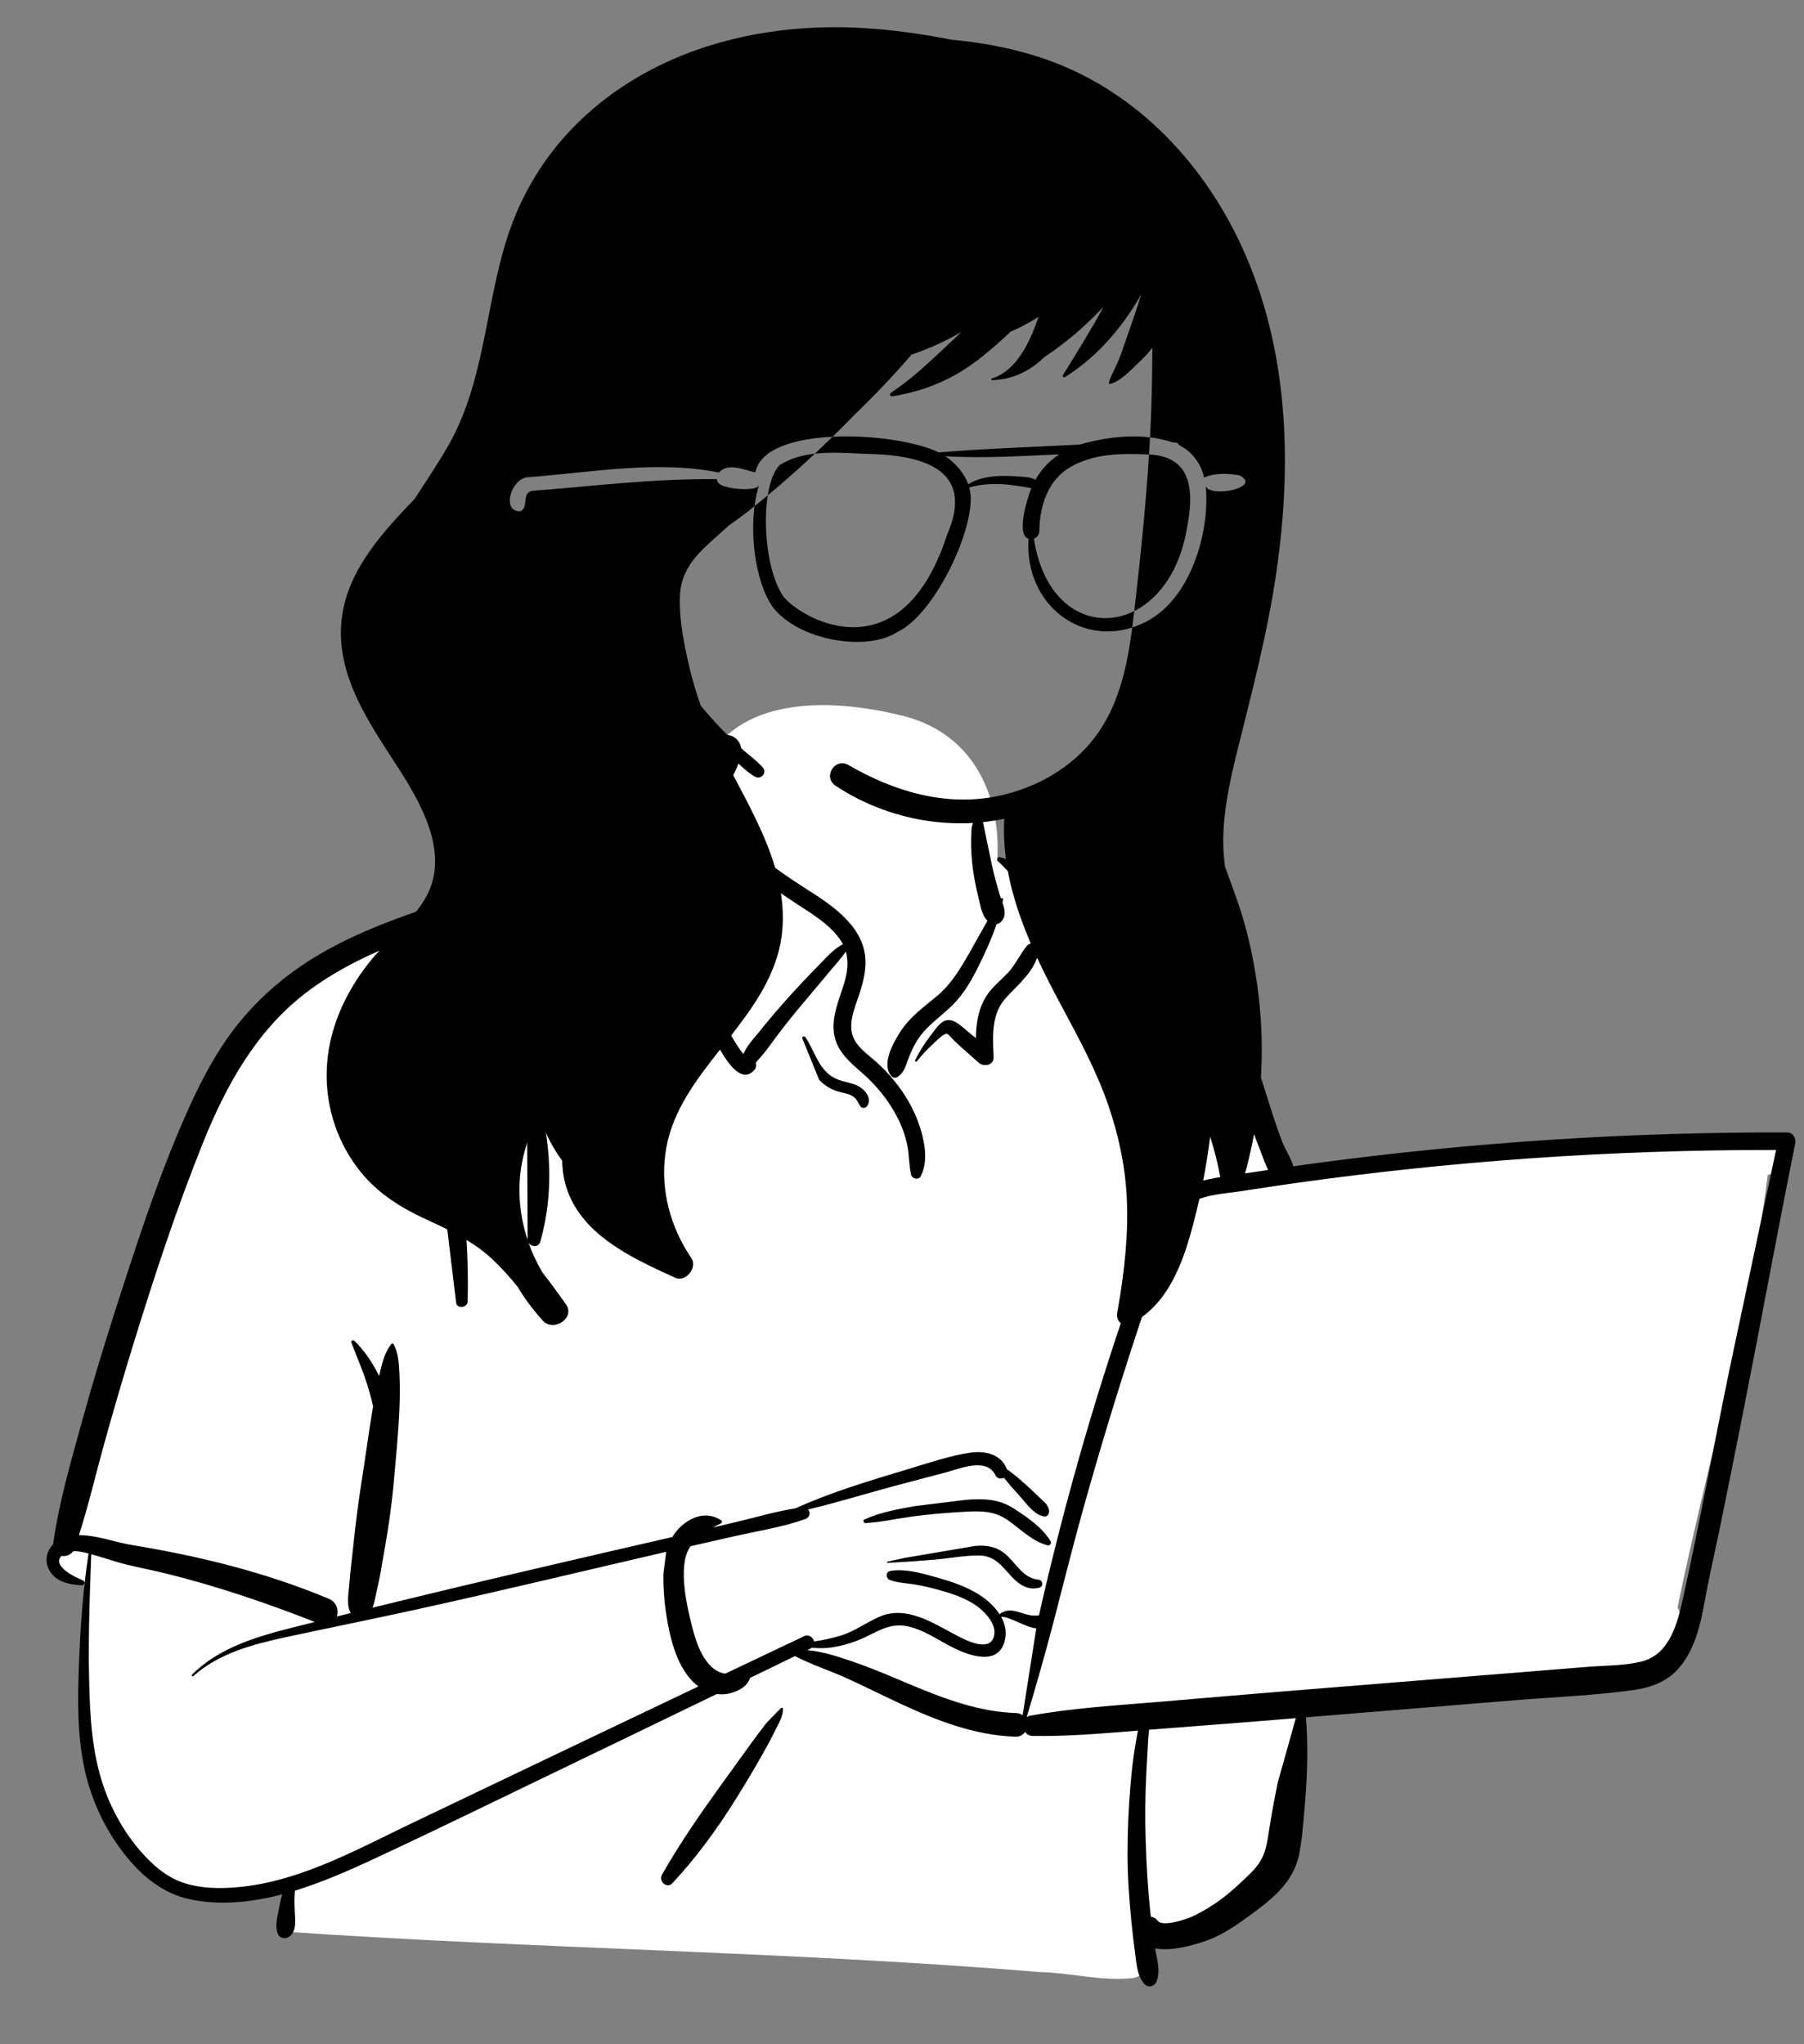
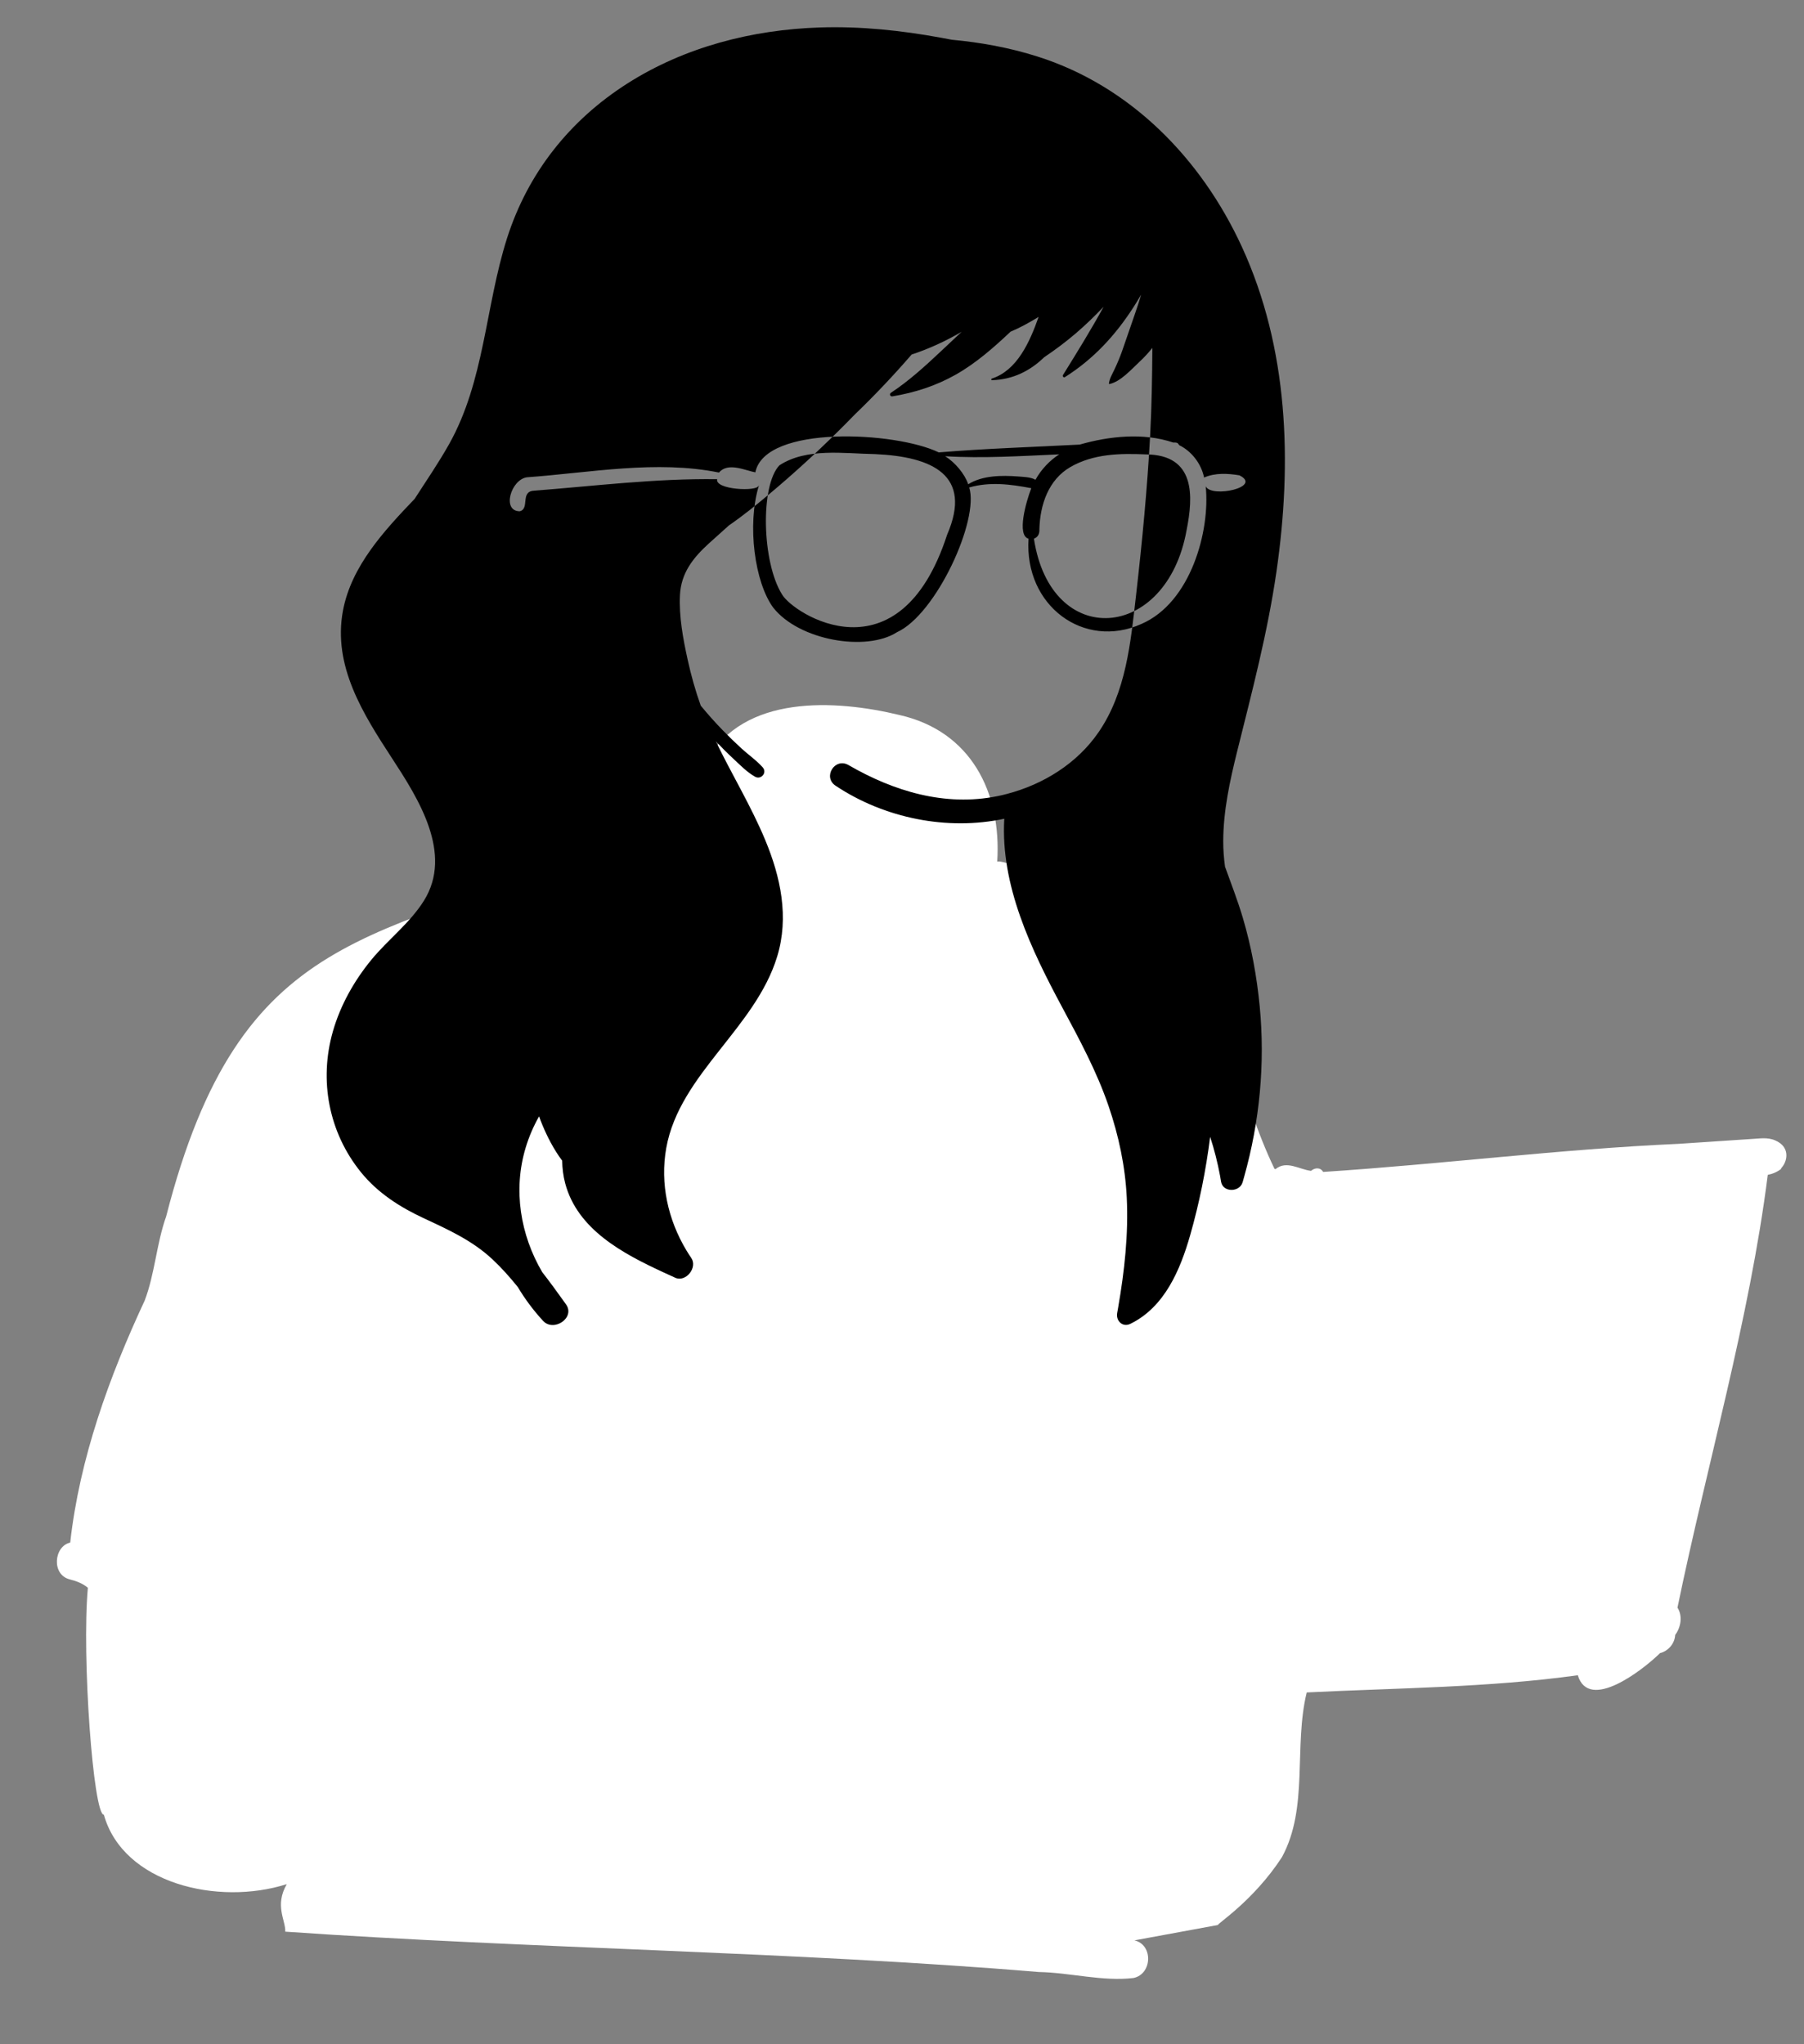
<svg xmlns="http://www.w3.org/2000/svg" width="75" height="85" viewBox="0 0 75 85" fill="none">
  <rect x="0" y="0" width="75" height="85" fill="#808080" stroke="none" />
  <path fill-rule="evenodd" clip-rule="evenodd" d="M72.88 47.355C71.849 47.424 70.818 47.492 69.787 47.561C64.853 47.781 59.908 48.411 55.009 48.729C54.894 48.527 54.654 48.552 54.506 48.685C54.02 48.627 53.485 48.237 53.031 48.611C53.017 48.608 53.003 48.605 52.988 48.604C52.25 47.07 51.757 45.444 51.281 43.816C50.975 42.814 50.553 41.841 49.737 41.149C48.34 40.113 45.131 37.999 43.451 38.031C43.433 37.73 43.303 37.416 43.079 37.209C43.613 36.361 41.605 35.734 41.459 35.829C41.642 32.947 40.364 30.398 37.389 29.729C34.726 29.086 30.916 28.872 29.385 31.628C29.227 31.605 27.608 31.546 27.45 31.558C27.216 31.242 24.447 34.083 25.512 35.136C15.567 39.165 10.007 38.471 6.907 50.583C6.504 51.717 6.438 52.97 6.015 54.078C4.535 57.254 3.308 60.647 2.919 64.141C2.242 64.292 2.127 65.475 2.9 65.671C3.195 65.746 3.441 65.843 3.653 66.02C3.393 68.885 3.88 75.465 4.318 75.458C5.121 78.325 9.074 79.252 11.922 78.343C11.408 79.242 11.875 79.831 11.86 80.319C21.984 81.023 33.073 81.151 43.189 81.997C44.486 82.02 45.839 82.399 47.123 82.246C47.909 82.084 47.949 80.858 47.163 80.681L50.642 80.04C50.566 80.008 52.099 79.057 53.293 77.226C54.415 75.171 53.776 72.628 54.326 70.372C58.074 70.185 61.879 70.174 65.596 69.657C66.053 71.182 68.292 69.447 69.009 68.743C69.008 68.742 69.007 68.74 69.007 68.739C69.345 68.658 69.624 68.352 69.645 67.98C69.891 67.651 69.956 67.178 69.74 66.846C70.963 60.907 72.733 54.86 73.494 48.85C73.697 48.812 73.889 48.73 74.055 48.599L74.042 48.585C74.324 48.29 74.394 47.767 73.947 47.494C73.587 47.274 73.279 47.329 72.88 47.355Z" fill="white" />
-   <path fill-rule="evenodd" clip-rule="evenodd" d="M29.593 30.983C29.922 30.226 30.945 30.556 30.805 31.359C30.721 31.84 30.44 32.342 30.189 32.757C29.985 33.096 29.753 33.425 29.446 33.674C29.963 34.188 30.501 34.684 31.053 35.156C31.656 35.672 32.292 36.149 32.951 36.591C33.529 36.978 34.135 37.324 34.677 37.762C35.182 38.169 35.638 38.654 35.858 39.275C36.092 39.937 35.96 40.608 35.752 41.255L35.728 41.329C35.515 41.97 35.158 42.739 35.6 43.363C35.825 43.681 36.159 43.912 36.445 44.169C36.7 44.398 36.938 44.645 37.155 44.91C37.629 45.487 38.008 46.132 38.238 46.843L38.259 46.908C38.455 47.538 38.589 48.307 38.278 48.909C38.188 49.082 37.92 49.017 37.879 48.844C37.785 48.454 37.803 48.049 37.726 47.654C37.647 47.243 37.505 46.851 37.315 46.478C36.949 45.757 36.44 45.134 35.834 44.603L35.652 44.445C35.179 44.031 34.746 43.594 34.668 42.931C34.585 42.222 34.889 41.558 35.092 40.896C35.233 40.434 35.289 39.989 35.165 39.564C34.989 39.832 34.753 40.084 34.565 40.309C34.191 40.759 33.813 41.205 33.437 41.652C33.05 42.111 32.673 42.578 32.313 43.057C32.152 43.271 31.992 43.487 31.833 43.703C31.714 43.865 31.549 44.026 31.419 44.191C31.446 44.283 31.441 44.387 31.384 44.46C30.694 45.332 29.813 43.439 29.582 42.96C29.113 41.985 28.773 40.955 28.302 39.98C27.815 38.97 27.254 37.984 26.623 37.056C26.242 36.495 25.811 35.965 25.465 35.388C24.581 36.139 23.434 36.626 22.381 37.067C21.223 37.551 20.024 37.939 18.84 38.353L18.491 38.477C16.45 39.2 14.358 39.998 12.639 41.343C10.618 42.923 9.381 45.174 8.439 47.517C7.355 50.213 6.441 52.989 5.583 55.765C5.144 57.185 4.725 58.612 4.328 60.045C3.978 61.307 3.681 62.584 3.283 63.831C4.01 63.828 4.831 64.136 5.449 64.237C8.265 64.696 11.037 65.374 13.675 66.48C14.001 66.617 14.086 66.95 14.006 67.214C14.198 67.167 14.39 67.118 14.582 67.071C14.383 66.745 14.501 66.177 14.528 65.824L14.53 65.799C14.562 65.328 14.628 64.858 14.676 64.388C14.768 63.493 14.878 62.604 15.015 61.715L15.05 61.493C15.205 60.526 15.327 59.553 15.493 58.588L15.513 58.478C15.456 58.228 15.388 57.98 15.316 57.734C15.126 57.078 14.847 56.457 14.605 55.819C14.577 55.745 14.684 55.705 14.732 55.751C15.162 56.163 15.497 56.679 15.763 57.216C15.768 57.191 15.773 57.166 15.779 57.142L15.816 56.984C15.908 56.6 16.018 56.196 16.265 55.89C16.291 55.858 16.341 55.852 16.364 55.893C16.579 56.285 16.589 56.772 16.61 57.21C16.634 57.706 16.623 58.207 16.6 58.702C16.556 59.671 16.457 60.64 16.372 61.606C16.289 62.555 16.154 63.49 15.99 64.427L15.958 64.603C15.878 65.049 15.81 65.501 15.709 65.943L15.68 66.063C15.627 66.282 15.588 66.593 15.487 66.848C17.893 66.258 20.303 65.684 22.716 65.121C24.46 64.713 26.206 64.313 27.951 63.91C28.048 63.749 28.166 63.599 28.313 63.466C28.795 63.028 29.421 62.845 29.978 63.212C30.023 63.241 30.025 63.314 29.974 63.34C29.863 63.396 29.752 63.453 29.643 63.514L30.691 63.265C31.475 63.079 32.269 62.841 33.069 62.719C34.556 62.043 36.148 61.569 37.707 61.101L37.89 61.045C38.689 60.801 39.515 60.525 40.336 60.402C40.937 60.311 41.634 60.465 41.855 61.085C42.153 61.295 42.431 61.539 42.7 61.78C42.895 61.953 43.081 62.138 43.27 62.317L43.304 62.35C43.459 62.493 43.582 62.589 43.614 62.81C43.631 62.924 43.554 63.075 43.415 63.056C42.988 62.997 42.655 62.489 42.374 62.184C42.157 61.947 41.938 61.703 41.741 61.445C41.62 61.506 41.456 61.489 41.385 61.343C41.014 60.584 39.919 61.067 39.316 61.225L38.452 61.452C38.02 61.565 37.588 61.679 37.157 61.795C35.972 62.114 34.792 62.476 33.598 62.766C33.7 62.886 33.679 63.093 33.475 63.165C32.537 63.5 31.514 63.656 30.543 63.875C29.93 64.013 29.318 64.153 28.705 64.293C28.596 64.459 28.515 64.647 28.476 64.868C28.335 65.682 28.529 66.631 28.721 67.428L28.75 67.547C28.909 68.188 29.148 68.975 29.683 69.394C29.814 69.496 29.983 69.569 30.154 69.59C31.244 69.071 32.334 68.553 33.425 68.036C33.627 67.94 33.807 68.084 33.846 68.25C34.227 68.2 34.607 68.114 34.955 68.008C35.539 67.83 36.002 67.47 36.552 67.228C37.616 66.76 38.667 67.409 39.591 67.906L39.804 68.019C40.219 68.237 41.082 68.657 41.302 68.105C41.514 67.571 40.915 66.974 40.523 66.718C40.057 66.413 39.508 66.24 38.975 66.094C38.671 66.01 38.362 65.94 38.051 65.887C37.698 65.826 37.332 65.821 36.994 65.696C36.827 65.633 36.809 65.363 37.006 65.325C37.535 65.222 38.158 65.372 38.702 65.523L38.986 65.602C39.534 65.755 40.086 65.943 40.581 66.229C40.94 66.437 41.317 66.748 41.558 67.122C41.783 66.925 42.055 66.941 42.337 67.025L42.49 67.073C42.742 67.151 42.947 67.206 43.196 67.165C43.235 66.986 43.274 66.807 43.316 66.628C43.724 64.868 44.167 63.115 44.649 61.373C45.481 58.369 46.428 55.401 47.483 52.468L47.588 52.174C47.831 51.503 48.033 50.77 48.41 50.159C48.767 49.581 49.319 49.259 49.968 49.099C50.704 48.919 51.474 48.836 52.223 48.722C52.39 48.696 52.558 48.672 52.725 48.648C52.592 48.389 52.497 48.098 52.409 47.874L52.394 47.836C52.206 47.366 52.038 46.89 51.877 46.41L51.757 46.05C51.466 45.183 51.164 44.33 50.742 43.514C50.299 42.655 49.697 41.945 48.937 41.35C47.387 40.136 45.494 39.481 43.995 38.189C43.933 38.136 44.017 38.051 44.08 38.085C45.102 38.64 46.212 39.03 47.28 39.489L47.49 39.58C48.333 39.946 49.189 40.342 49.911 40.913C50.716 41.55 51.341 42.33 51.8 43.248C52.253 44.153 52.529 45.158 52.838 46.119L52.921 46.375C53.046 46.759 53.175 47.142 53.325 47.517C53.445 47.815 53.674 48.157 53.772 48.495C54.072 48.453 54.372 48.411 54.672 48.37C61.175 47.495 67.735 47.066 74.296 47.088C74.552 47.088 74.677 47.337 74.632 47.56C73.886 51.26 73.209 54.974 72.478 58.677C72.159 60.294 71.835 61.908 71.504 63.522C71.337 64.34 71.147 65.153 70.987 65.973C70.858 66.634 70.758 67.302 70.552 67.945C70.367 68.522 70.093 69.076 69.659 69.507C69.191 69.971 68.552 70.183 67.912 70.273C66.288 70.5 64.628 70.561 62.994 70.695L54.294 71.407C54.384 72.563 54.358 73.697 54.263 74.86L54.21 75.495C54.166 76.005 54.118 76.517 54.029 77.02C53.916 77.653 53.609 78.181 53.166 78.642C52.759 79.065 52.27 79.422 51.795 79.763C51.301 80.118 50.792 80.459 50.218 80.67L50.144 80.697C49.641 80.875 48.699 81.146 48.022 81.015C48.097 81.463 48.254 81.947 48.088 82.382C48.011 82.584 47.74 82.678 47.582 82.499C47.268 82.144 47.257 81.687 47.194 81.235C47.129 80.765 47.075 80.293 47.029 79.82C46.939 78.906 46.876 77.984 46.877 77.065C46.877 76.121 46.918 75.177 46.999 74.236C47.04 73.754 47.088 73.271 47.164 72.792C47.197 72.588 47.23 72.384 47.267 72.18C47.281 72.106 47.296 72.032 47.311 71.959L46.531 72.022C45.333 72.118 44.136 72.2 42.934 72.181C42.791 72.179 42.684 72.11 42.615 72.014C42.535 72.135 42.4 72.22 42.21 72.213C40.532 72.154 38.987 71.556 37.481 70.862C36.722 70.511 35.976 70.134 35.216 69.787C34.506 69.462 33.744 69.223 33.053 68.861L31.179 69.77C31.164 69.817 31.145 69.861 31.125 69.898C30.997 70.14 30.757 70.265 30.512 70.358C30.277 70.447 30.035 70.469 29.802 70.437C28.38 71.126 26.959 71.814 25.536 72.5L24.113 73.186C21.277 74.55 18.453 75.939 15.601 77.268L15.391 77.366C14.406 77.821 13.349 78.281 12.262 78.615C12.234 78.887 12.238 79.152 12.252 79.441L12.255 79.504C12.276 79.846 12.332 80.275 12.051 80.508C11.905 80.63 11.651 80.623 11.56 80.429C11.396 80.079 11.57 79.54 11.638 79.168C11.662 79.035 11.69 78.899 11.73 78.767C10.485 79.095 9.208 79.233 7.959 78.987C6.744 78.748 5.821 77.948 5.088 76.983C4.314 75.964 3.778 74.787 3.511 73.536C3.206 72.113 3.229 70.653 3.283 69.206C3.34 67.666 3.446 66.119 3.682 64.594C3.478 64.54 3.252 64.491 3.044 64.499C2.936 64.66 2.734 64.723 2.555 64.696C2.149 65.115 3.129 65.588 3.443 65.709C3.552 65.751 3.535 65.929 3.408 65.92L3.328 65.914C2.838 65.872 2.333 65.772 2.059 65.307C1.84 64.934 1.923 64.504 2.208 64.214C2.444 62.499 2.932 60.837 3.39 59.171C3.84 57.535 4.333 55.912 4.853 54.298L5.086 53.576C5.904 51.045 6.757 48.494 7.851 46.074C8.398 44.865 9.021 43.681 9.848 42.638C10.619 41.666 11.519 40.842 12.546 40.146C14.46 38.849 16.681 38.099 18.863 37.386L18.96 37.354C20.091 36.985 21.219 36.611 22.338 36.208C23.327 35.851 24.279 35.389 25.264 35.027C25.234 34.968 25.206 34.91 25.178 34.85L25.16 34.864C25.156 34.867 25.153 34.869 25.15 34.871C25.05 34.936 24.907 34.898 24.829 34.819C24.608 34.597 24.692 34.361 24.851 34.144L24.872 34.116C25.066 33.861 25.241 33.591 25.421 33.327L25.533 33.162C25.835 32.72 26.152 32.276 26.548 31.916C26.731 31.749 26.93 31.626 27.139 31.536C27.123 31.498 27.28 31.427 27.322 31.467C27.983 31.248 28.733 31.322 29.443 31.41M53.873 71.442L52.961 71.516C51.958 71.599 50.955 71.677 49.952 71.754L47.773 71.922C47.764 72.046 47.745 72.166 47.739 72.26C47.71 72.741 47.684 73.223 47.659 73.705C47.608 74.671 47.599 75.639 47.633 76.605C47.665 77.542 47.717 78.479 47.813 79.412L47.834 79.598L47.845 79.696C47.948 79.709 48.048 79.761 48.129 79.865C48.306 80.09 48.977 79.897 49.24 79.813C49.672 79.675 50.082 79.43 50.462 79.185C50.832 78.945 51.168 78.662 51.491 78.363L51.756 78.117C52.019 77.871 52.283 77.609 52.45 77.295C52.675 76.869 52.719 76.339 52.797 75.87C52.891 75.292 53.001 74.716 53.115 74.142M27.697 64.525L27.602 64.547C24.151 65.348 20.704 66.177 17.244 66.938C15.532 67.314 13.812 67.659 12.098 68.028L11.82 68.088C10.468 68.385 9.097 68.75 8.039 69.691C8 69.725 7.946 69.669 7.983 69.632C9.128 68.488 10.719 68.038 12.245 67.653C12.527 67.582 12.809 67.513 13.091 67.442C11.057 66.644 8.988 65.94 6.865 65.418C6.319 65.284 5.765 65.18 5.218 65.045C4.838 64.951 4.467 64.82 4.09 64.71L3.794 64.625L3.76 65.569C3.713 66.905 3.674 68.24 3.7 69.578L3.705 69.826C3.737 71.315 3.814 72.837 4.297 74.255C4.69 75.408 5.339 76.503 6.207 77.361C6.646 77.795 7.122 78.137 7.717 78.317C8.271 78.485 8.855 78.521 9.43 78.499C12.187 78.394 14.684 76.976 17.113 75.814C21.086 73.914 25.06 72.014 29.037 70.121C28.933 70.045 28.836 69.959 28.748 69.862C28.241 69.304 27.987 68.553 27.828 67.829C27.659 67.058 27.569 66.235 27.58 65.445M32.477 71.012C32.512 70.994 32.551 71.019 32.552 71.058C32.554 71.357 32.38 71.647 32.248 71.912L32.234 71.94C32.073 72.269 31.899 72.593 31.719 72.912C31.359 73.548 30.986 74.177 30.598 74.796C29.818 76.043 28.957 77.233 27.95 78.308C27.723 78.551 27.372 78.219 27.521 77.955C28.241 76.68 29.072 75.481 29.925 74.293C30.353 73.699 30.78 73.104 31.211 72.512C31.391 72.265 31.573 72.019 31.76 71.777L31.872 71.632M73.839 47.816C70.401 47.812 66.964 47.927 63.535 48.17C60.346 48.397 57.165 48.731 53.998 49.173C53.337 49.266 52.676 49.363 52.016 49.465L51.62 49.526C50.96 49.63 50.157 49.656 49.562 49.988C48.934 50.338 48.743 51.105 48.518 51.736C48.253 52.477 47.995 53.221 47.743 53.967C46.741 56.928 45.817 59.918 44.981 62.931C44.567 64.426 44.193 65.931 43.803 67.432C43.455 68.766 43.077 70.084 42.683 71.404C42.728 71.371 42.782 71.347 42.846 71.336C44.603 71.019 46.39 70.914 48.167 70.765L48.34 70.751C50.179 70.593 52.018 70.437 53.858 70.288L66.04 69.306C66.758 69.249 67.525 69.262 68.228 69.092C69.423 68.802 69.742 67.487 69.974 66.438L69.981 66.407C70.681 63.239 71.26 60.04 71.919 56.863M43.083 67.708C42.612 67.662 41.981 67.21 41.623 67.23C41.8 67.551 41.874 67.913 41.753 68.293C41.419 69.351 40.075 68.756 39.429 68.409C38.9 68.124 38.391 67.781 37.8 67.637C37.13 67.474 36.664 67.727 36.085 68.019C35.609 68.258 35.093 68.424 34.566 68.502C34.286 68.543 34.021 68.54 33.758 68.512C33.741 68.525 33.723 68.536 33.702 68.546L33.56 68.615C34.191 68.664 34.829 68.879 35.411 69.076C36.015 69.281 36.606 69.522 37.194 69.769L37.773 70.013C39.199 70.611 40.678 71.184 42.241 71.228C42.353 71.232 42.444 71.266 42.515 71.319M40.552 64.28C41.019 64.238 41.447 64.313 41.809 64.627C42.246 65.007 42.529 65.623 43.172 65.683C43.36 65.7 43.395 65.966 43.207 66.016C42.722 66.143 42.342 65.871 42.025 65.523L41.813 65.286C41.5 64.941 41.21 64.673 40.661 64.676C40.073 64.679 39.48 64.796 38.894 64.847C38.23 64.904 37.567 64.95 36.902 64.986C36.871 64.988 36.868 64.939 36.897 64.933L37.645 64.772M40.162 62.363L40.239 62.357C40.917 62.313 41.536 62.33 42.128 62.713L42.242 62.786C42.776 63.135 43.356 63.543 43.679 64.09C43.732 64.179 43.637 64.279 43.545 64.254C42.895 64.076 42.432 63.581 41.893 63.205C41.288 62.782 40.648 62.828 39.942 62.869C39.259 62.908 38.575 62.97 37.896 63.062C37.258 63.149 36.617 63.297 35.974 63.33L35.974 63.329C35.901 63.327 35.863 63.215 35.939 63.181C36.599 62.876 37.357 62.746 38.069 62.62M17.591 43.248C17.592 43.194 17.668 43.177 17.693 43.224C18.108 44.012 18.308 44.968 18.516 45.828C18.733 46.729 18.903 47.637 19.052 48.552C19.355 50.403 19.489 52.239 19.443 54.115C19.436 54.383 18.997 54.441 18.963 54.165C18.738 52.331 18.524 50.496 18.296 48.663C18.181 47.741 18.043 46.822 17.912 45.902M21.904 44.733C21.875 44.626 22.031 44.595 22.068 44.694C22.882 46.889 23.104 49.354 22.465 51.622C22.367 51.969 21.86 51.801 21.936 51.458M33.352 43.167C33.35 43.087 33.454 43.078 33.491 43.134C33.891 43.737 34.04 44.531 34.764 44.859C35.126 45.023 35.539 45.009 35.855 45.276C36.066 45.455 36.223 45.731 36.052 45.986C35.997 46.069 35.849 46.106 35.781 46.013C35.681 45.876 35.632 45.715 35.494 45.611C35.299 45.464 35.031 45.447 34.805 45.374C34.513 45.279 34.258 45.121 34.052 44.892M40.651 33.557C40.694 33.537 40.735 33.552 40.762 33.59C40.799 33.645 40.793 33.696 40.744 33.731C40.804 33.865 40.87 34.197 40.879 34.245C40.917 34.441 40.958 34.636 41 34.831C41.087 35.224 41.161 35.62 41.248 36.013C41.34 36.429 41.452 36.843 41.578 37.25C41.587 37.276 41.596 37.303 41.605 37.331L41.62 37.372L41.624 37.366C41.653 37.322 41.711 37.355 41.703 37.402C41.695 37.445 41.685 37.488 41.676 37.53L41.69 37.569C41.773 37.817 41.827 38.077 41.653 38.288C41.588 38.367 41.518 38.413 41.432 38.424C41.28 38.873 41.094 39.311 40.896 39.732L40.838 39.855C40.547 40.469 40.238 41.074 39.789 41.591C39.3 42.154 38.638 42.529 38.207 43.15C38.007 43.439 37.864 43.745 37.745 44.075L37.701 44.2C37.617 44.433 37.521 44.659 37.296 44.79C37.224 44.832 37.119 44.814 37.064 44.752C36.626 44.259 37.128 43.379 37.416 42.923C37.817 42.29 38.379 41.894 38.945 41.424C39.555 40.918 39.956 40.228 40.344 39.548C40.581 39.131 40.812 38.705 41.053 38.287C40.822 38.069 40.758 37.648 40.687 37.355L40.681 37.329C40.562 36.859 40.471 36.378 40.419 35.897C40.369 35.434 40.357 34.978 40.388 34.515L40.397 34.397M41.467 35.78C41.416 35.706 41.506 35.627 41.578 35.644C42.014 35.749 42.435 36.028 42.822 36.255L42.863 36.28C43.172 36.459 43.482 36.677 43.637 37.011C43.805 37.375 43.777 37.787 43.74 38.175L43.737 38.212C43.692 38.677 43.672 39.162 43.559 39.617C43.501 39.85 43.286 39.909 43.107 39.848C42.869 40.524 42.246 41.007 41.786 41.532C41.199 42.2 41.276 43.13 41.309 43.959C41.322 44.294 40.903 44.376 40.694 44.191L40.213 43.765C40.133 43.694 40.053 43.622 39.973 43.551C39.905 43.489 39.837 43.428 39.77 43.365L39.67 43.271C39.626 43.229 39.431 42.997 39.373 42.986C39.23 42.959 38.879 43.324 38.76 43.439L38.744 43.453C38.519 43.66 38.314 43.885 38.123 44.123C38.087 44.167 38.023 44.128 38.048 44.077C38.224 43.729 38.426 43.398 38.664 43.089L38.712 43.027C38.87 42.828 39.084 42.474 39.353 42.423C39.682 42.359 39.997 42.697 40.229 42.886L40.244 42.898C40.354 42.986 40.463 43.076 40.571 43.166C40.579 42.55 40.677 41.931 41.011 41.411C41.247 41.044 41.591 40.777 41.889 40.465C42.22 40.117 42.401 39.682 42.702 39.319C42.741 39.272 42.793 39.248 42.849 39.241C42.869 38.942 42.923 38.641 42.967 38.345L42.979 38.257C43.024 37.936 43.118 37.545 42.969 37.239C42.83 36.949 42.494 36.737 42.247 36.536L42.046 36.369M27.33 31.925C27.195 31.997 27.069 32.088 26.953 32.203C26.588 32.566 26.321 33.024 26.062 33.464C25.922 33.702 25.787 33.941 25.646 34.178C25.585 34.281 25.522 34.382 25.459 34.484C25.429 34.531 25.343 34.623 25.301 34.68C25.344 34.745 25.389 34.81 25.435 34.873C25.453 34.898 26.675 36.316 27.099 36.869C27.748 37.717 28.324 38.609 28.811 39.559C29.288 40.49 29.642 41.471 30.081 42.418C30.3 42.892 30.547 43.364 30.868 43.779C30.88 43.795 30.894 43.81 30.906 43.826C31.044 43.486 31.382 43.129 31.549 42.922L31.565 42.903C31.944 42.424 32.342 41.961 32.749 41.507C33.121 41.091 33.501 40.686 33.89 40.287L34.037 40.138C34.308 39.863 34.654 39.45 35.044 39.26C35.005 39.186 34.96 39.112 34.907 39.038C34.563 38.557 34.065 38.2 33.574 37.877L33.255 37.669C32.053 36.883 30.871 36.064 29.838 35.06C29.291 34.529 28.753 33.973 28.299 33.36L28.138 33.142M29.386 31.619C28.811 31.649 28.192 31.619 27.655 31.789C28.113 32.249 28.546 32.745 28.992 33.213C29.042 32.907 29.136 32.607 29.216 32.31" fill="black" />
  <path fill-rule="evenodd" clip-rule="evenodd" d="M49.33 22.052C48.497 26.672 43.691 27.035 42.985 22.4C43.124 22.344 43.226 22.23 43.212 22C43.239 20.996 43.584 19.945 44.508 19.415C45.462 18.868 46.56 18.846 47.642 18.894C49.711 18.91 49.613 20.637 49.33 22.052ZM42.316 19.811C41.669 19.763 40.847 19.76 40.253 20.137C40.107 19.701 39.706 19.229 39.295 18.97C40.852 19.065 42.462 18.962 44.037 18.892C43.653 19.137 43.291 19.511 43.049 19.949C42.842 19.83 42.539 19.831 42.316 19.811ZM39.377 22.231C37.383 28.366 32.978 25.526 32.513 24.717C31.672 23.376 31.606 20.178 32.403 19.349C33.528 18.612 35.08 18.86 36.382 18.882C38.77 18.989 40.445 19.758 39.377 22.231ZM51.528 19.764C51.042 19.684 50.52 19.655 50.059 19.856C49.937 19.257 49.514 18.746 49.025 18.511C48.967 18.434 48.977 18.394 48.772 18.399C47.525 17.98 46.109 18.136 44.887 18.486C42.971 18.587 40.962 18.65 39.028 18.811C37.248 17.944 31.804 17.653 31.403 19.64C30.979 19.563 30.264 19.205 29.892 19.649C27.281 19.121 24.549 19.654 21.904 19.846C21.237 19.947 20.854 21.253 21.607 21.259C22.034 21.157 21.62 20.439 22.192 20.404C24.744 20.206 27.245 19.89 29.816 19.925C29.712 20.366 31.501 20.451 31.535 20.193C31.539 20.195 31.543 20.197 31.547 20.199C31.053 21.832 31.377 24.216 32.144 25.262C33.221 26.635 36.019 27.108 37.292 26.287C38.924 25.543 40.722 21.608 40.294 20.269C41.155 20.025 41.996 20.133 42.876 20.299C42.655 20.864 42.261 22.262 42.761 22.4C42.58 25.193 45.07 27.018 47.452 25.945C49.512 25.056 50.317 22.061 50.127 20.222C50.364 20.719 52.503 20.254 51.528 19.764ZM51.669 38.161C51.456 37.442 51.183 36.742 50.929 36.036C50.882 35.687 50.854 35.335 50.855 34.981C50.857 33.718 51.133 32.452 51.437 31.231C52.054 28.75 52.703 26.296 53.069 23.76C53.725 19.226 53.569 14.484 51.631 10.264C49.951 6.609 47.004 3.57 43.113 2.344C41.962 1.981 40.773 1.763 39.573 1.653C39.425 1.625 39.277 1.597 39.13 1.57C37.465 1.265 35.775 1.086 34.081 1.142C31.271 1.234 28.468 1.952 26.082 3.472C23.68 5.002 21.939 7.2 21.075 9.92C20.176 12.749 20.147 15.844 18.666 18.477C18.228 19.254 17.723 19.991 17.24 20.741C15.978 22.062 14.607 23.532 14.258 25.392C13.828 27.691 15.096 29.686 16.297 31.528C17.383 33.192 18.855 35.489 17.621 37.457C17.039 38.385 16.133 39.065 15.441 39.906C14.724 40.78 14.154 41.791 13.841 42.88C13.255 44.926 13.667 47.091 15.011 48.748C15.712 49.61 16.628 50.194 17.625 50.658C18.645 51.133 19.642 51.584 20.474 52.364C20.854 52.719 21.199 53.107 21.525 53.512C21.825 54.015 22.177 54.487 22.578 54.922C23.019 55.401 23.931 54.793 23.53 54.234C23.501 54.193 23.472 54.152 23.442 54.111C23.149 53.702 22.854 53.294 22.544 52.898C21.633 51.348 21.323 49.475 21.856 47.714C21.994 47.257 22.182 46.825 22.412 46.418C22.454 46.54 22.501 46.66 22.55 46.779C22.743 47.241 23.017 47.789 23.372 48.261C23.377 48.578 23.415 48.892 23.497 49.202C24.007 51.121 25.883 52.119 27.579 52.903C27.745 52.98 27.909 53.054 28.07 53.128C28.514 53.33 29.009 52.705 28.741 52.31C28.671 52.207 28.603 52.101 28.538 51.993C27.772 50.72 27.435 49.215 27.699 47.735C27.978 46.17 28.946 44.898 29.906 43.678C30.849 42.479 31.859 41.256 32.311 39.771C32.811 38.131 32.455 36.468 31.812 34.924C31.224 33.51 30.422 32.199 29.758 30.821C29.992 31.07 30.234 31.312 30.485 31.545C30.766 31.807 31.054 32.106 31.391 32.296C31.64 32.436 31.904 32.128 31.71 31.908C31.455 31.619 31.124 31.392 30.839 31.132C30.566 30.883 30.3 30.624 30.042 30.359C29.724 30.033 29.423 29.692 29.133 29.341C28.911 28.721 28.733 28.084 28.591 27.44C28.399 26.568 28.225 25.641 28.269 24.745C28.314 23.826 28.812 23.197 29.468 22.599C29.746 22.346 30.026 22.096 30.306 21.846C30.898 21.44 31.458 20.983 32.003 20.526C32.974 19.713 33.915 18.851 34.816 17.962C35.058 17.723 35.298 17.482 35.535 17.237C36.362 16.441 37.153 15.607 37.9 14.742C38.624 14.504 39.322 14.181 39.98 13.796C39.69 14.071 39.398 14.343 39.107 14.617C38.458 15.227 37.786 15.84 37.041 16.331C36.965 16.382 37.006 16.496 37.099 16.481C38.031 16.326 38.907 16.045 39.732 15.579C40.57 15.106 41.316 14.45 42.014 13.791C42.403 13.63 42.779 13.419 43.123 13.211C43.142 13.2 43.16 13.188 43.179 13.178C42.813 14.221 42.287 15.399 41.235 15.742C41.201 15.753 41.202 15.809 41.242 15.808C42.12 15.784 42.836 15.412 43.41 14.855C43.868 14.548 44.305 14.22 44.724 13.862C45.13 13.515 45.516 13.141 45.883 12.753C45.356 13.72 44.77 14.662 44.192 15.595C44.162 15.644 44.22 15.715 44.273 15.681C45.455 14.934 46.364 13.952 47.119 12.78C47.231 12.607 47.337 12.431 47.442 12.254C47.358 12.534 47.268 12.811 47.172 13.087C46.999 13.587 46.828 14.088 46.654 14.587C46.56 14.856 46.448 15.118 46.326 15.376C46.239 15.56 46.126 15.743 46.103 15.948C46.102 15.961 46.116 15.97 46.128 15.968C46.593 15.867 47.039 15.355 47.378 15.039C47.567 14.864 47.745 14.67 47.909 14.465C47.9 15.675 47.882 16.886 47.817 18.098C47.697 20.325 47.483 22.548 47.229 24.763C47.004 26.722 46.819 28.778 45.669 30.45C44.78 31.744 43.377 32.615 41.869 33.01C41.736 33.046 41.603 33.077 41.468 33.104C39.29 33.549 37.155 32.9 35.276 31.812C34.711 31.485 34.194 32.307 34.737 32.669C36.771 34.026 39.386 34.549 41.752 34.044C41.591 36.815 42.874 39.489 44.16 41.884C44.879 43.224 45.599 44.556 46.092 46C46.51 47.226 46.78 48.494 46.844 49.79C46.919 51.319 46.749 52.848 46.489 54.352C46.475 54.434 46.461 54.517 46.446 54.598C46.388 54.921 46.671 55.202 46.992 55.046C48.412 54.356 49.064 52.81 49.476 51.375C49.861 50.031 50.137 48.656 50.311 47.269C50.484 47.8 50.621 48.343 50.724 48.895C50.738 48.974 50.751 49.053 50.764 49.132C50.84 49.593 51.535 49.582 51.66 49.16C51.682 49.083 51.704 49.007 51.725 48.93C52.37 46.634 52.6 44.226 52.372 41.85C52.252 40.601 52.026 39.365 51.669 38.161Z" fill="black" />
</svg>